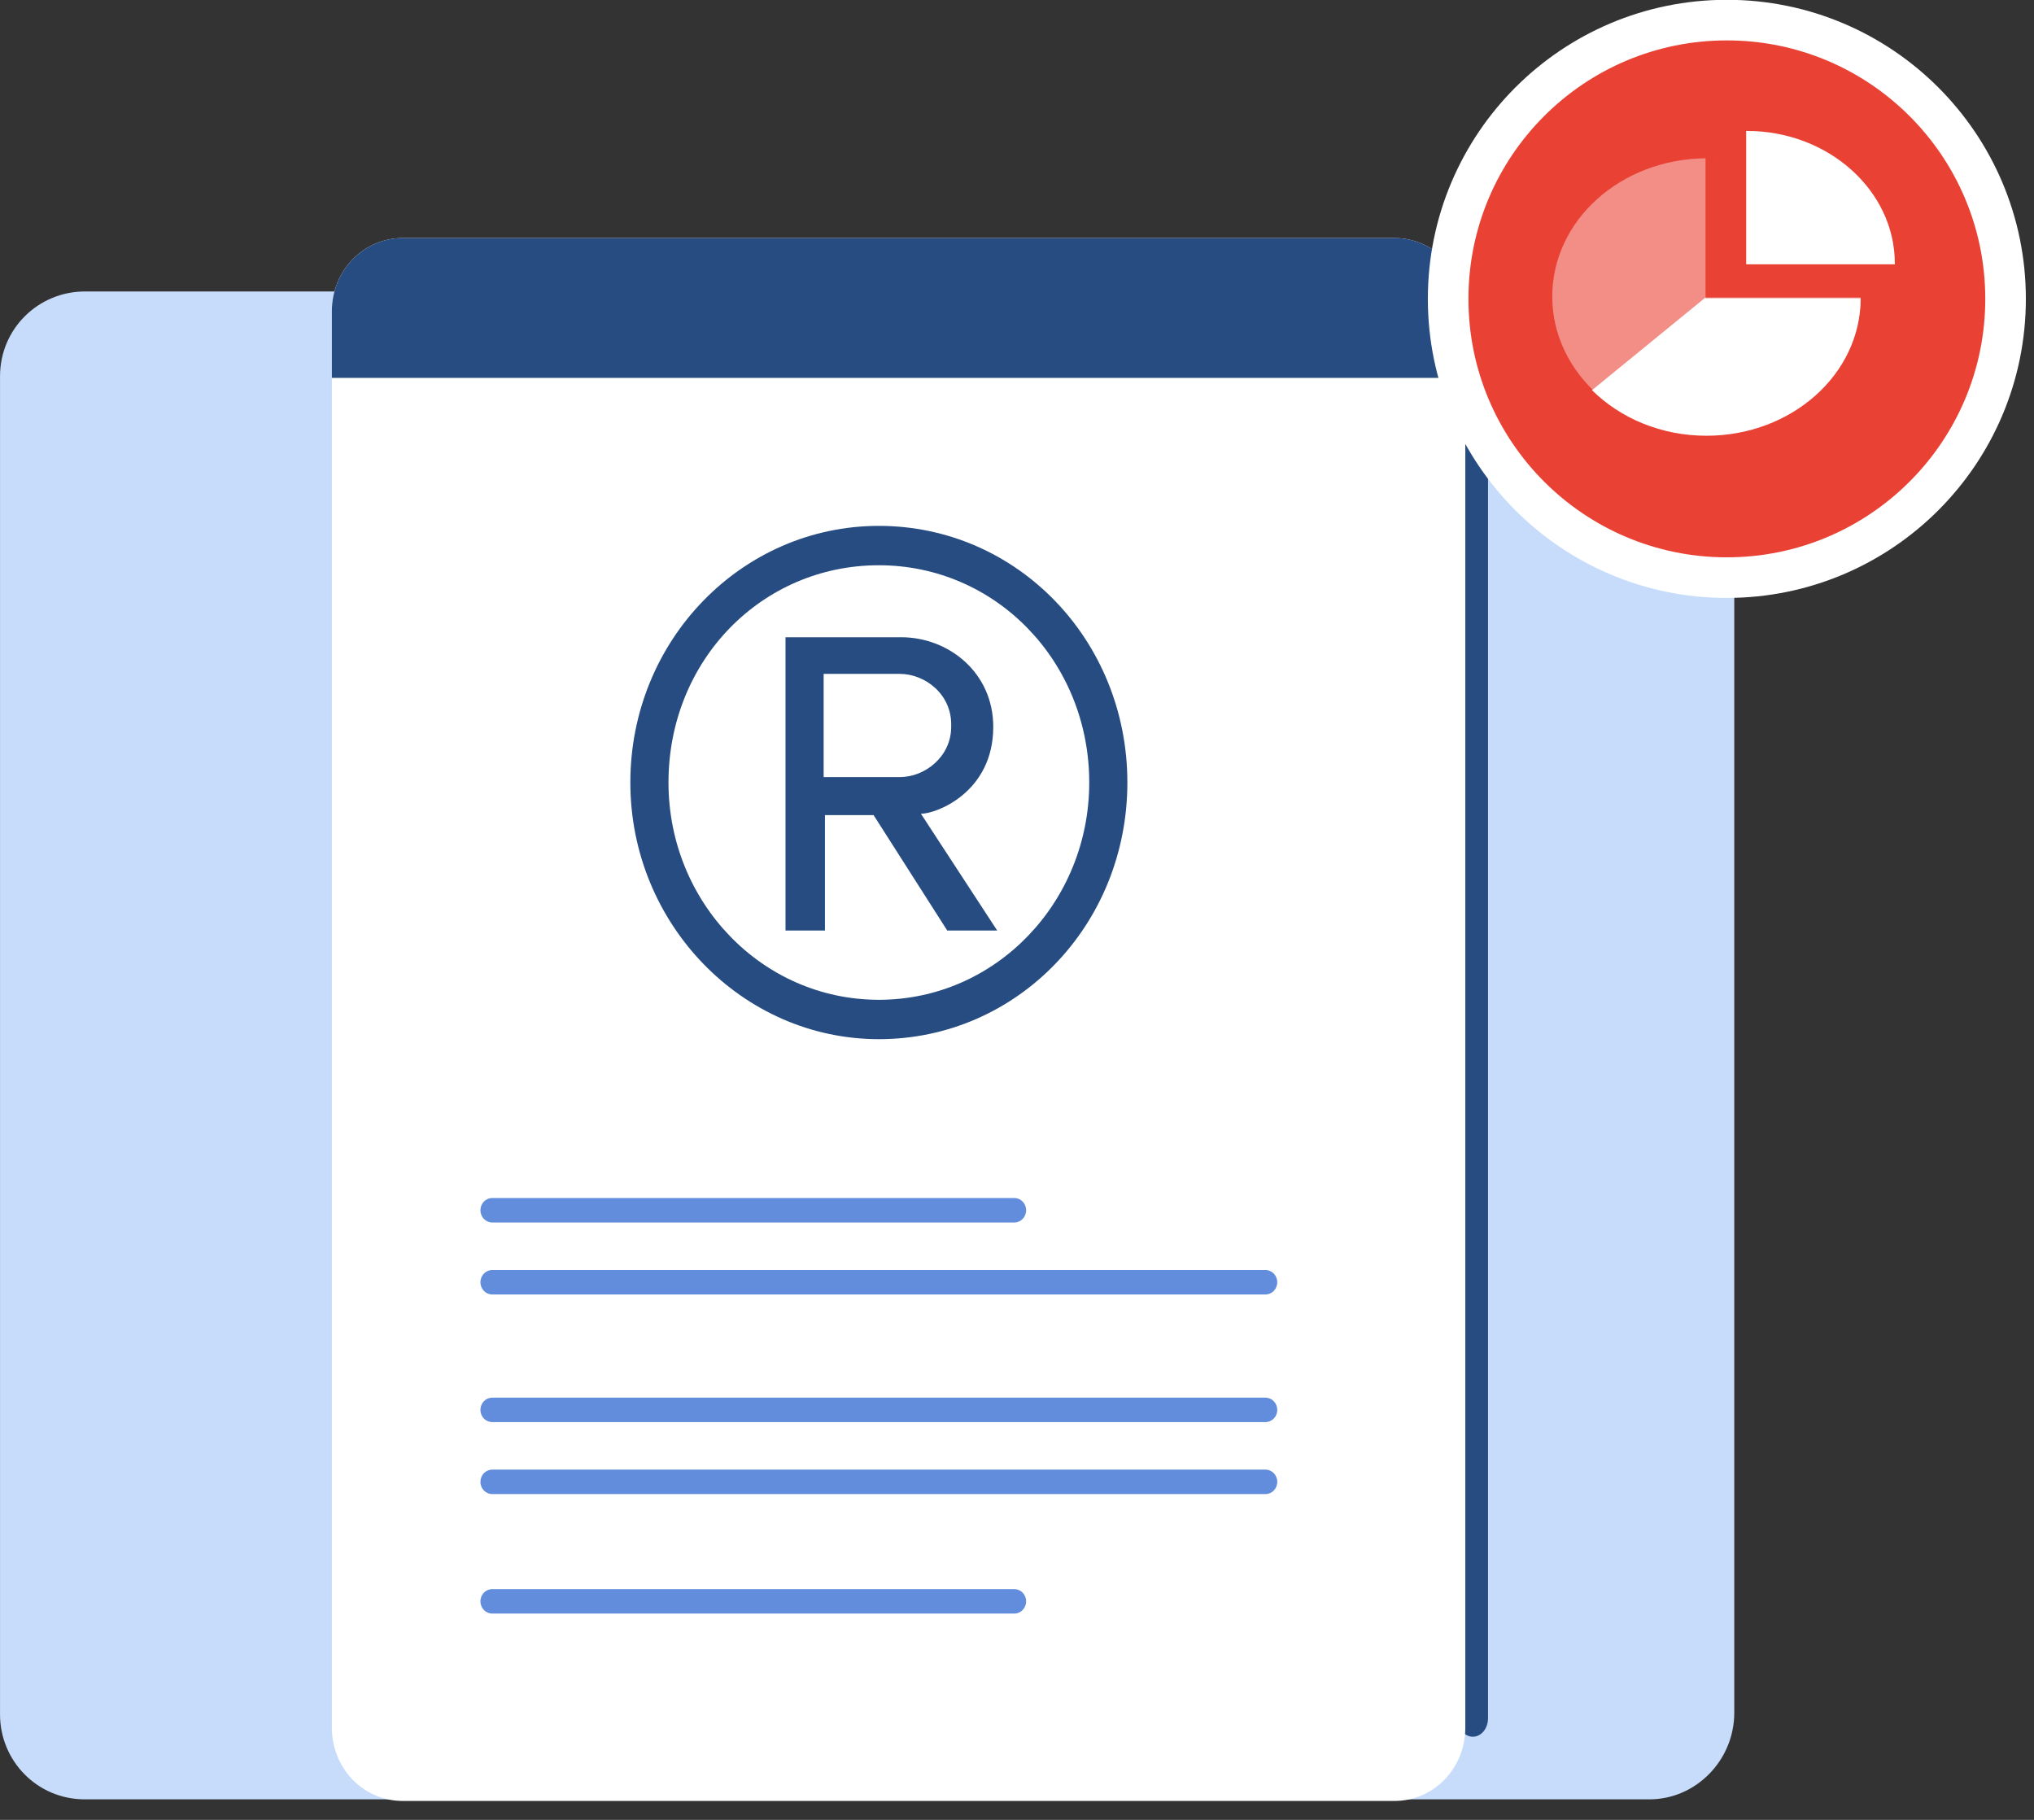
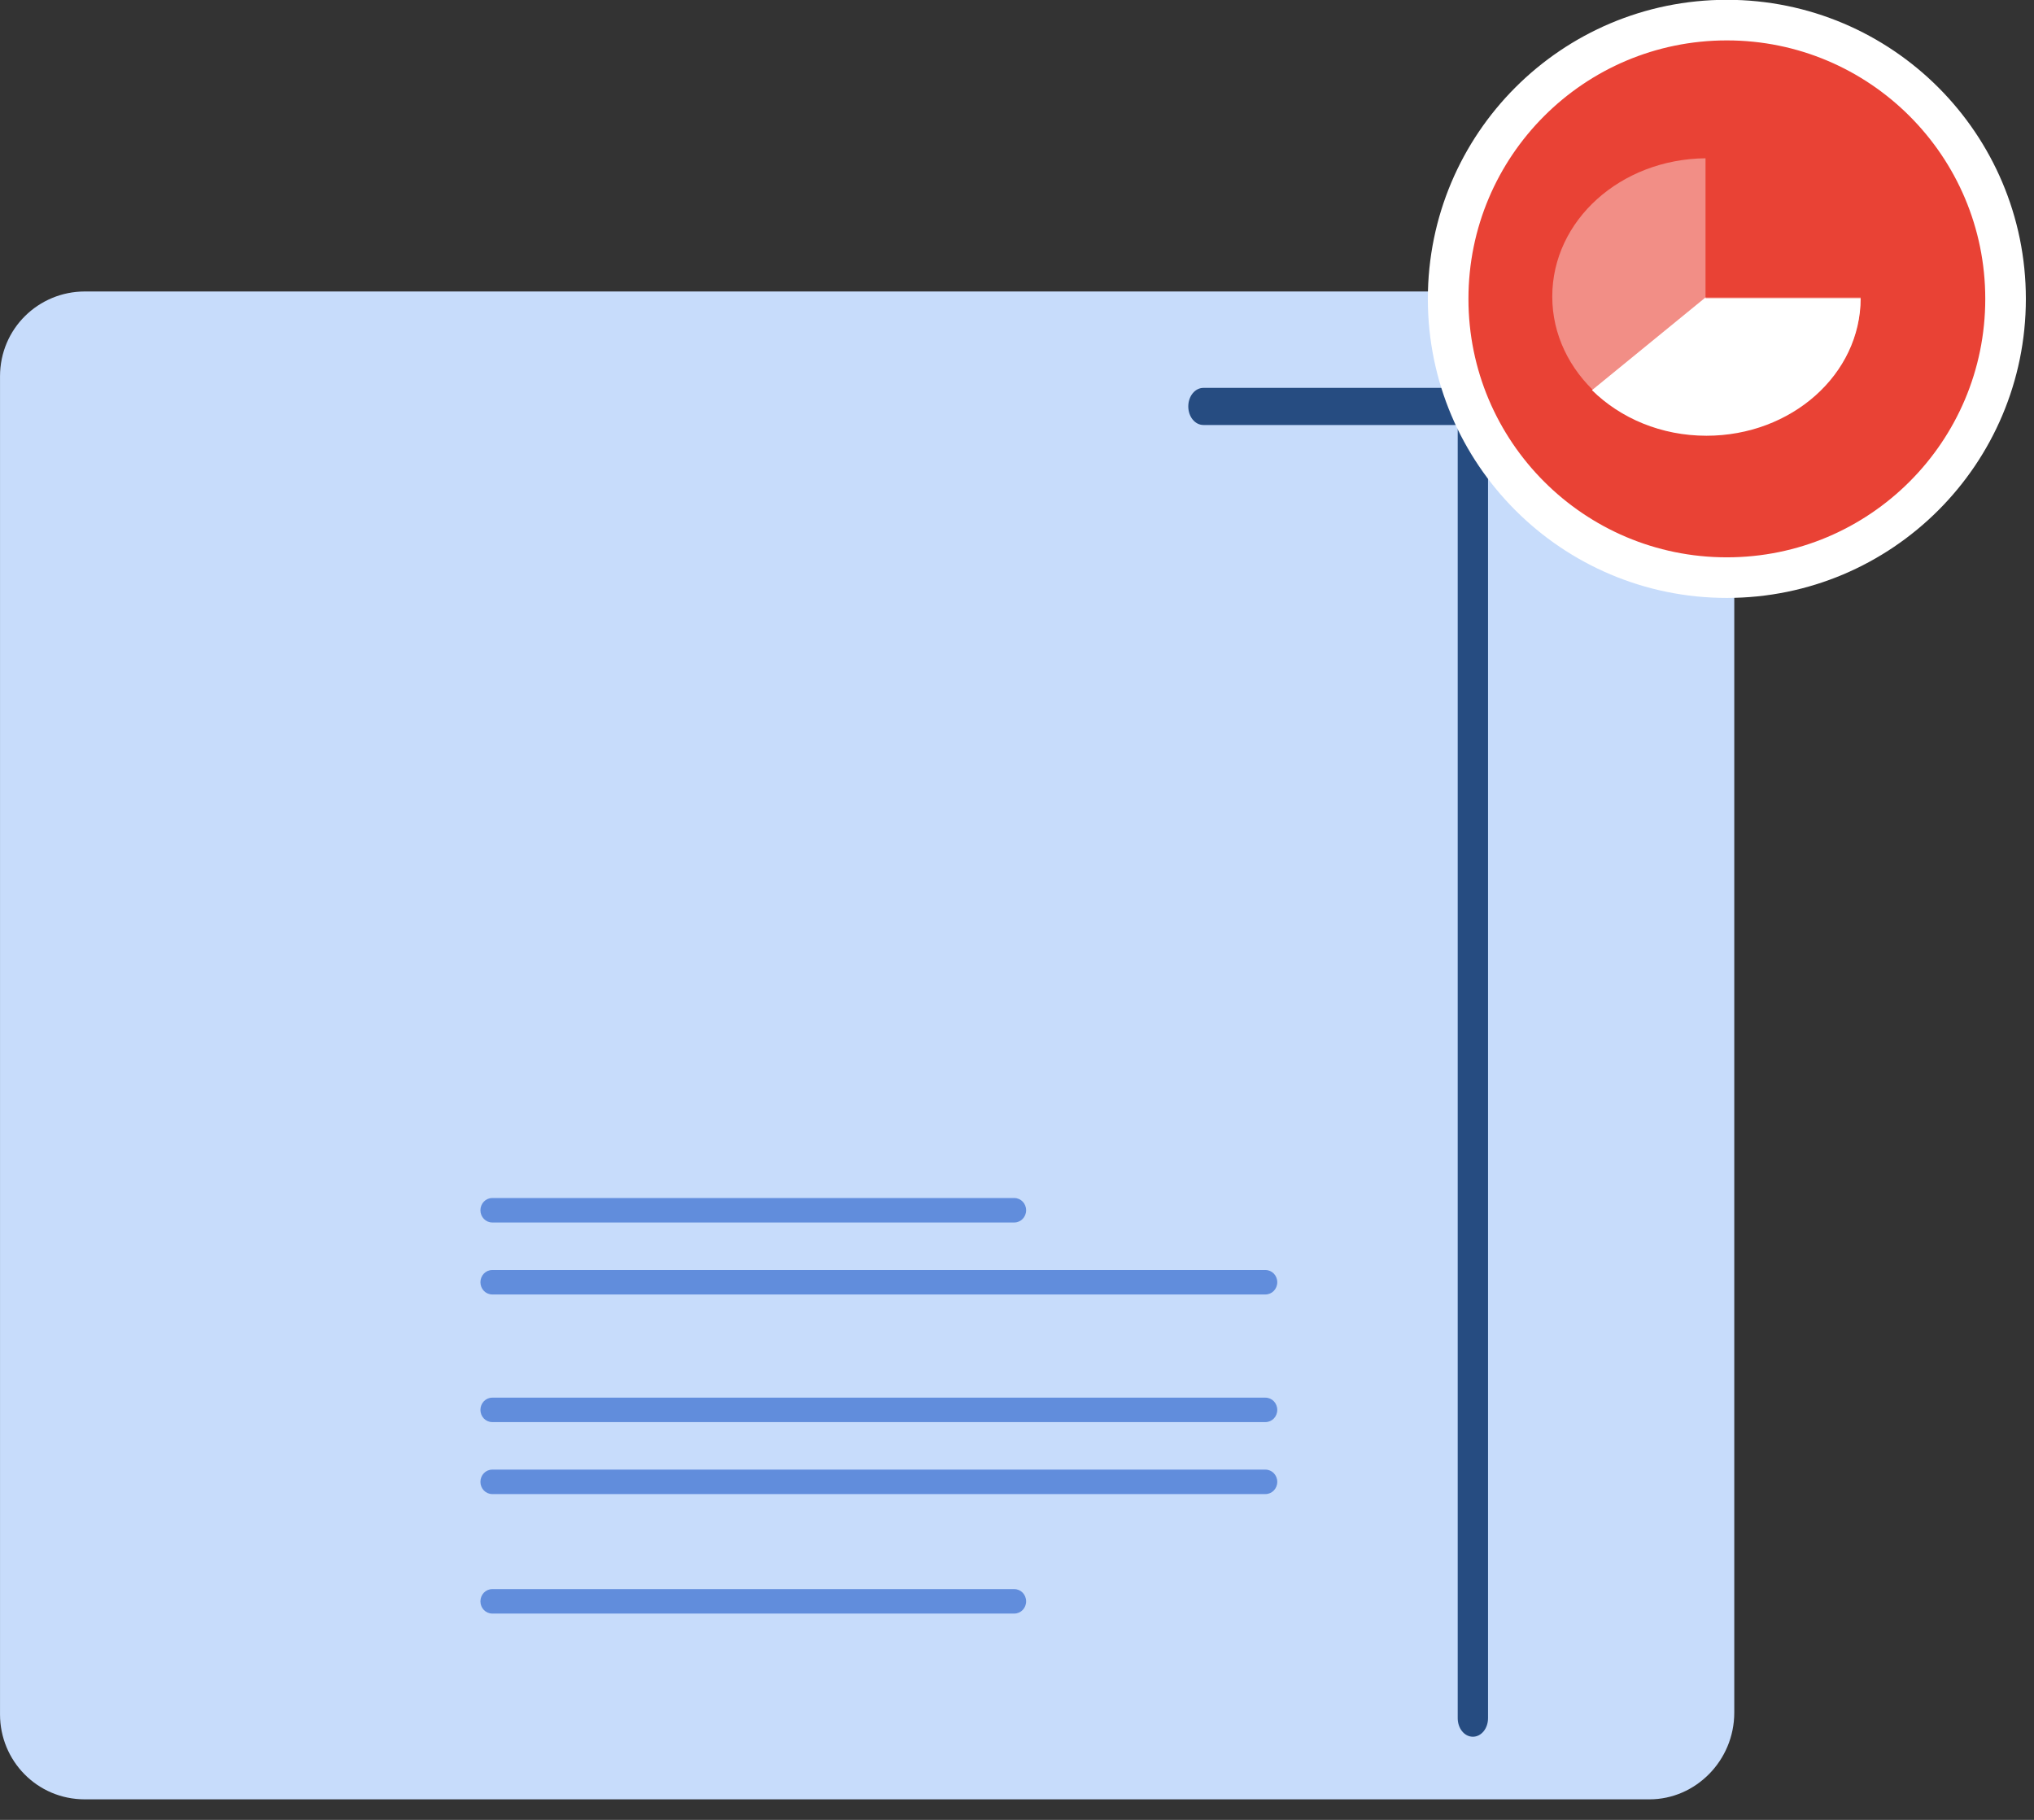
<svg xmlns="http://www.w3.org/2000/svg" width="95" height="85" viewBox="0 0 95 85" fill="none">
  <rect x="0" y="0" width="95" height="85" fill="#333333" stroke="none" />
  <path d="M77.042 84.041H3.961C1.723 84.041 0.001 82.231 0.001 80.075V17.579C0.001 15.338 1.809 13.614 3.961 13.614H77.042C79.28 13.614 81.001 15.424 81.001 17.579V79.989C81.001 82.231 79.194 84.041 77.042 84.041Z" fill="#C7DCFB" />
  <path d="M68.792 81.117C68.399 81.117 68.084 80.731 68.084 80.249V19.85H56.208C55.815 19.85 55.5 19.465 55.5 18.983C55.5 18.502 55.815 18.116 56.208 18.116H68.792C69.185 18.116 69.5 18.502 69.5 18.983V80.249C69.5 80.731 69.185 81.117 68.792 81.117Z" fill="#264C81" />
-   <path d="M65.122 84.117H18.816C16.974 84.117 15.5 82.594 15.5 80.692V14.541C15.5 12.639 16.974 11.117 18.816 11.117H65.122C66.965 11.117 68.439 12.639 68.439 14.541V80.692C68.439 82.594 66.965 84.117 65.122 84.117Z" fill="white" />
-   <path d="M41.048 48.536C34.661 48.536 29.441 43.145 29.441 36.549C29.441 29.89 34.661 24.562 41.048 24.562C47.496 24.562 52.655 29.89 52.655 36.549C52.655 43.209 47.496 48.536 41.048 48.536ZM41.048 26.401C35.582 26.401 31.222 30.841 31.222 36.549C31.222 42.13 35.582 46.697 41.048 46.697C46.514 46.697 50.874 42.13 50.874 36.549C50.874 30.904 46.514 26.401 41.048 26.401ZM44.242 43.462L40.802 38.071H38.53V43.462H36.688V29.763H42.092C44.303 29.763 46.391 31.412 46.391 33.949C46.391 36.993 43.75 38.008 43.013 38.008L46.575 43.462H44.242ZM42.031 31.475H38.469V36.295H42.031C43.198 36.295 44.426 35.344 44.426 33.949C44.487 32.427 43.198 31.475 42.031 31.475Z" fill="#264C81" />
  <path d="M47.373 57.098H22.992C22.685 57.098 22.439 56.844 22.439 56.527C22.439 56.21 22.685 55.956 22.992 55.956H47.373C47.681 55.956 47.926 56.21 47.926 56.527C47.926 56.844 47.681 57.098 47.373 57.098Z" fill="#618DDC" />
  <path d="M47.373 75.364H22.992C22.685 75.364 22.439 75.111 22.439 74.793C22.439 74.476 22.685 74.222 22.992 74.222H47.373C47.681 74.222 47.926 74.476 47.926 74.793C47.926 75.111 47.681 75.364 47.373 75.364Z" fill="#618DDC" />
  <path d="M59.103 60.46H22.992C22.685 60.46 22.439 60.206 22.439 59.889C22.439 59.572 22.685 59.318 22.992 59.318H59.103C59.41 59.318 59.656 59.572 59.656 59.889C59.656 60.206 59.41 60.46 59.103 60.46Z" fill="#618DDC" />
  <path d="M59.103 66.421H22.992C22.685 66.421 22.439 66.168 22.439 65.851C22.439 65.534 22.685 65.28 22.992 65.28H59.103C59.41 65.28 59.656 65.534 59.656 65.851C59.656 66.168 59.41 66.421 59.103 66.421Z" fill="#618DDC" />
  <path d="M59.103 69.783H22.992C22.685 69.783 22.439 69.529 22.439 69.212C22.439 68.895 22.685 68.641 22.992 68.641H59.103C59.41 68.641 59.656 68.895 59.656 69.212C59.656 69.529 59.41 69.783 59.103 69.783Z" fill="#618DDC" />
-   <path d="M65.122 11.117H18.816C16.974 11.117 15.5 12.639 15.5 14.541V17.649H68.5V14.541C68.439 12.639 66.965 11.117 65.122 11.117Z" fill="#264C81" />
  <path d="M80.654 0.939C87.844 0.939 93.672 6.768 93.672 13.959C93.672 21.15 87.844 26.979 80.654 26.979C73.465 26.979 67.637 21.15 67.637 13.959C67.637 6.768 73.465 0.939 80.654 0.939Z" fill="#E94235" stroke="white" stroke-width="1.896" />
-   <path d="M81.6 6.116H81.557V12.344H88.5V12.306C88.5 8.902 85.395 6.116 81.6 6.116Z" fill="white" />
  <path opacity="0.4" d="M79.658 7.393C75.691 7.432 72.5 10.294 72.5 13.853C72.5 17.412 75.734 20.313 79.702 20.313C83.669 20.313 86.903 17.45 86.903 13.892H79.658V7.393Z" fill="white" />
  <path d="M79.659 13.892L74.355 18.224C75.691 19.539 77.589 20.352 79.702 20.352C83.669 20.352 86.903 17.489 86.903 13.93H79.659V13.892Z" fill="white" />
</svg>